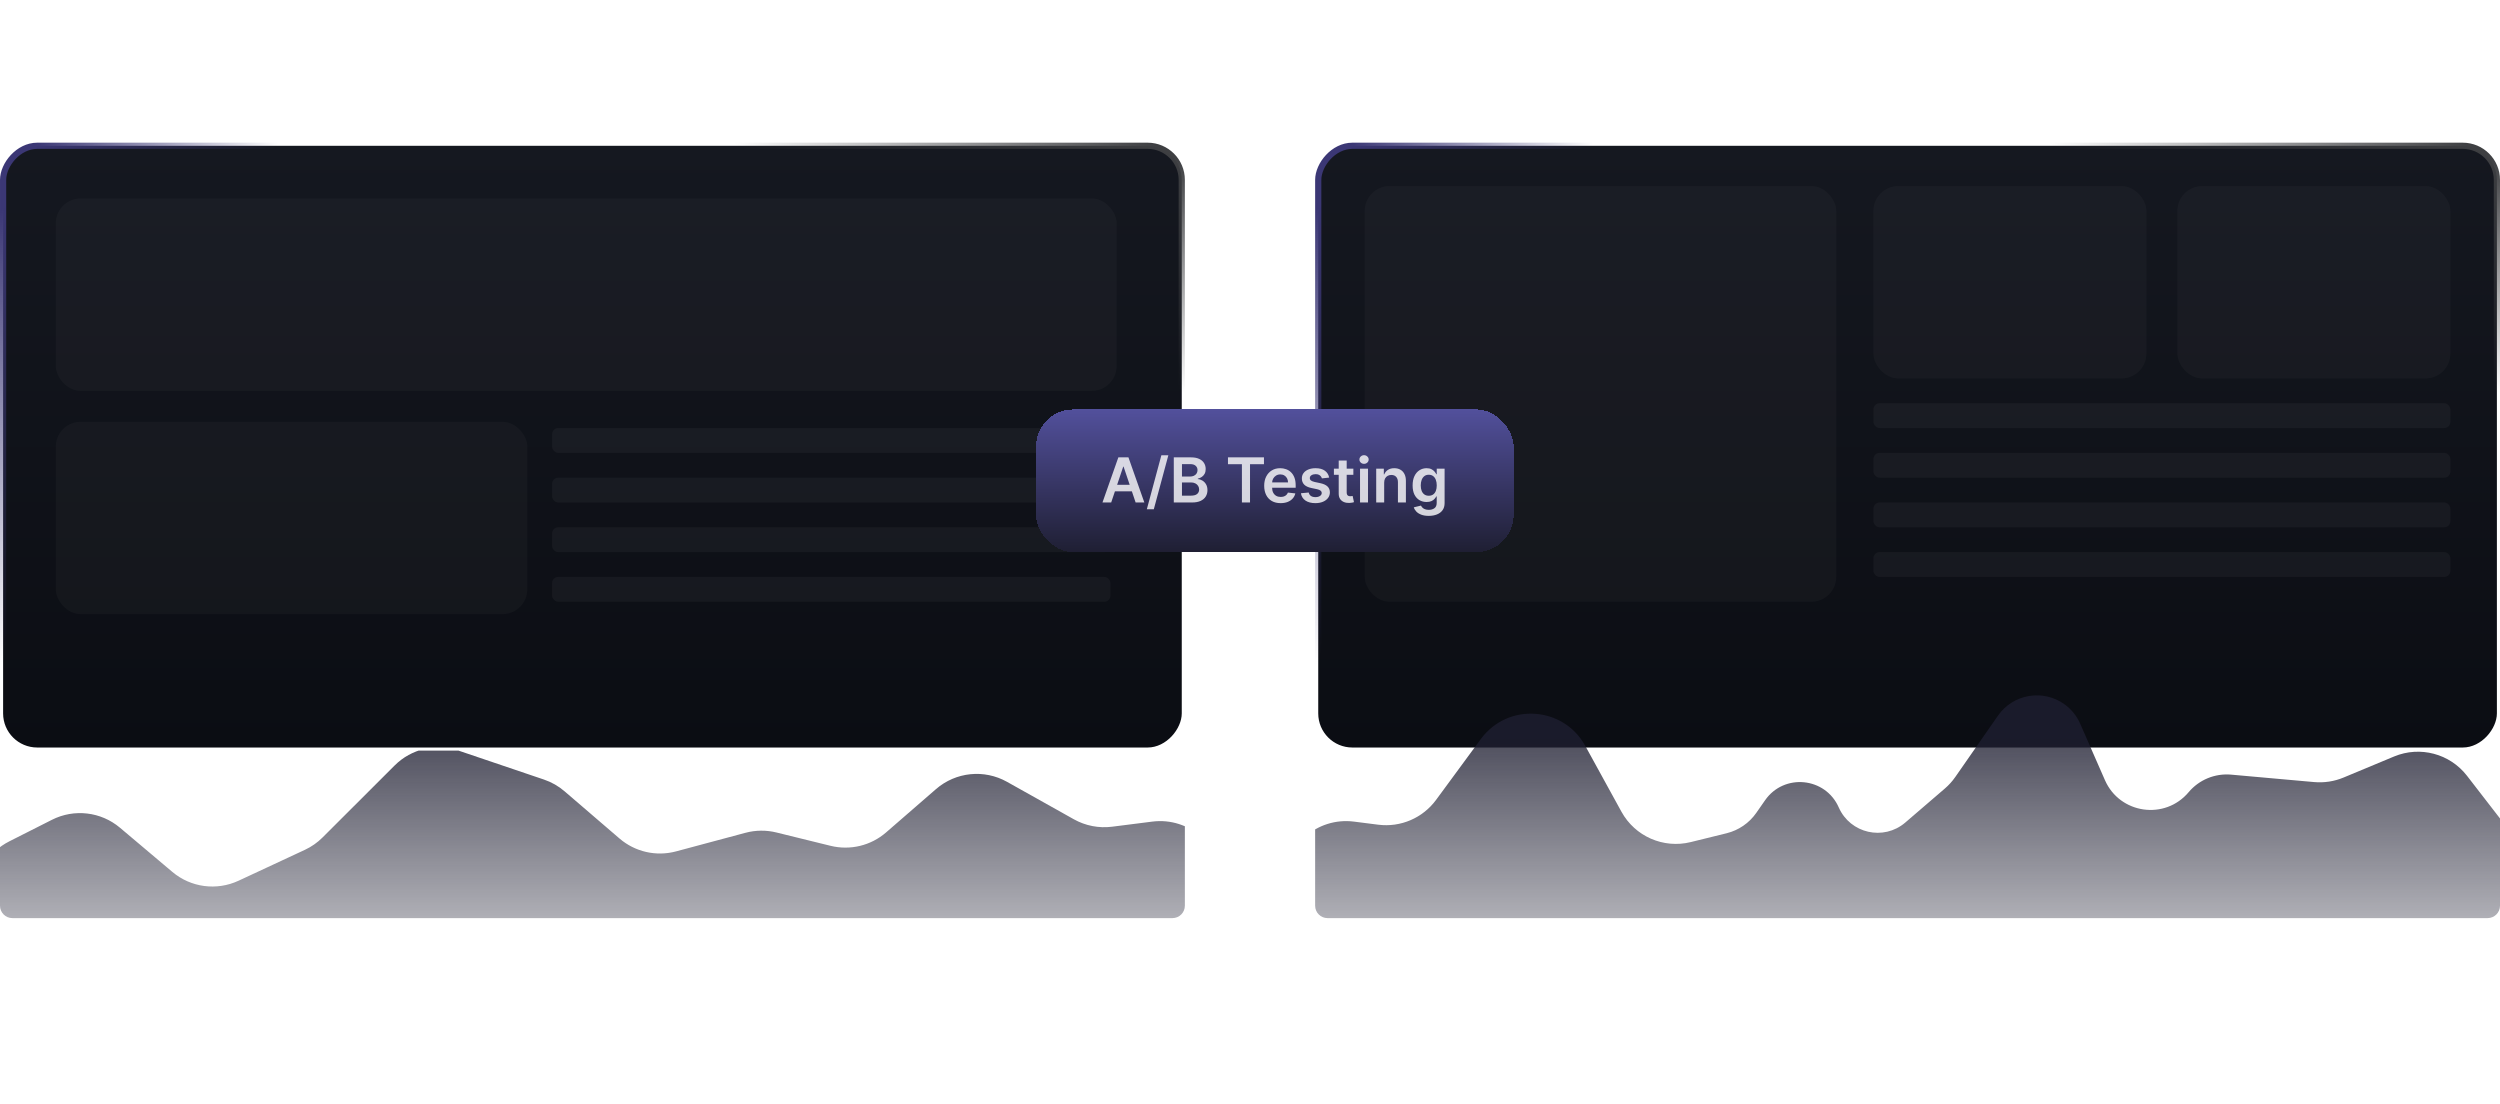
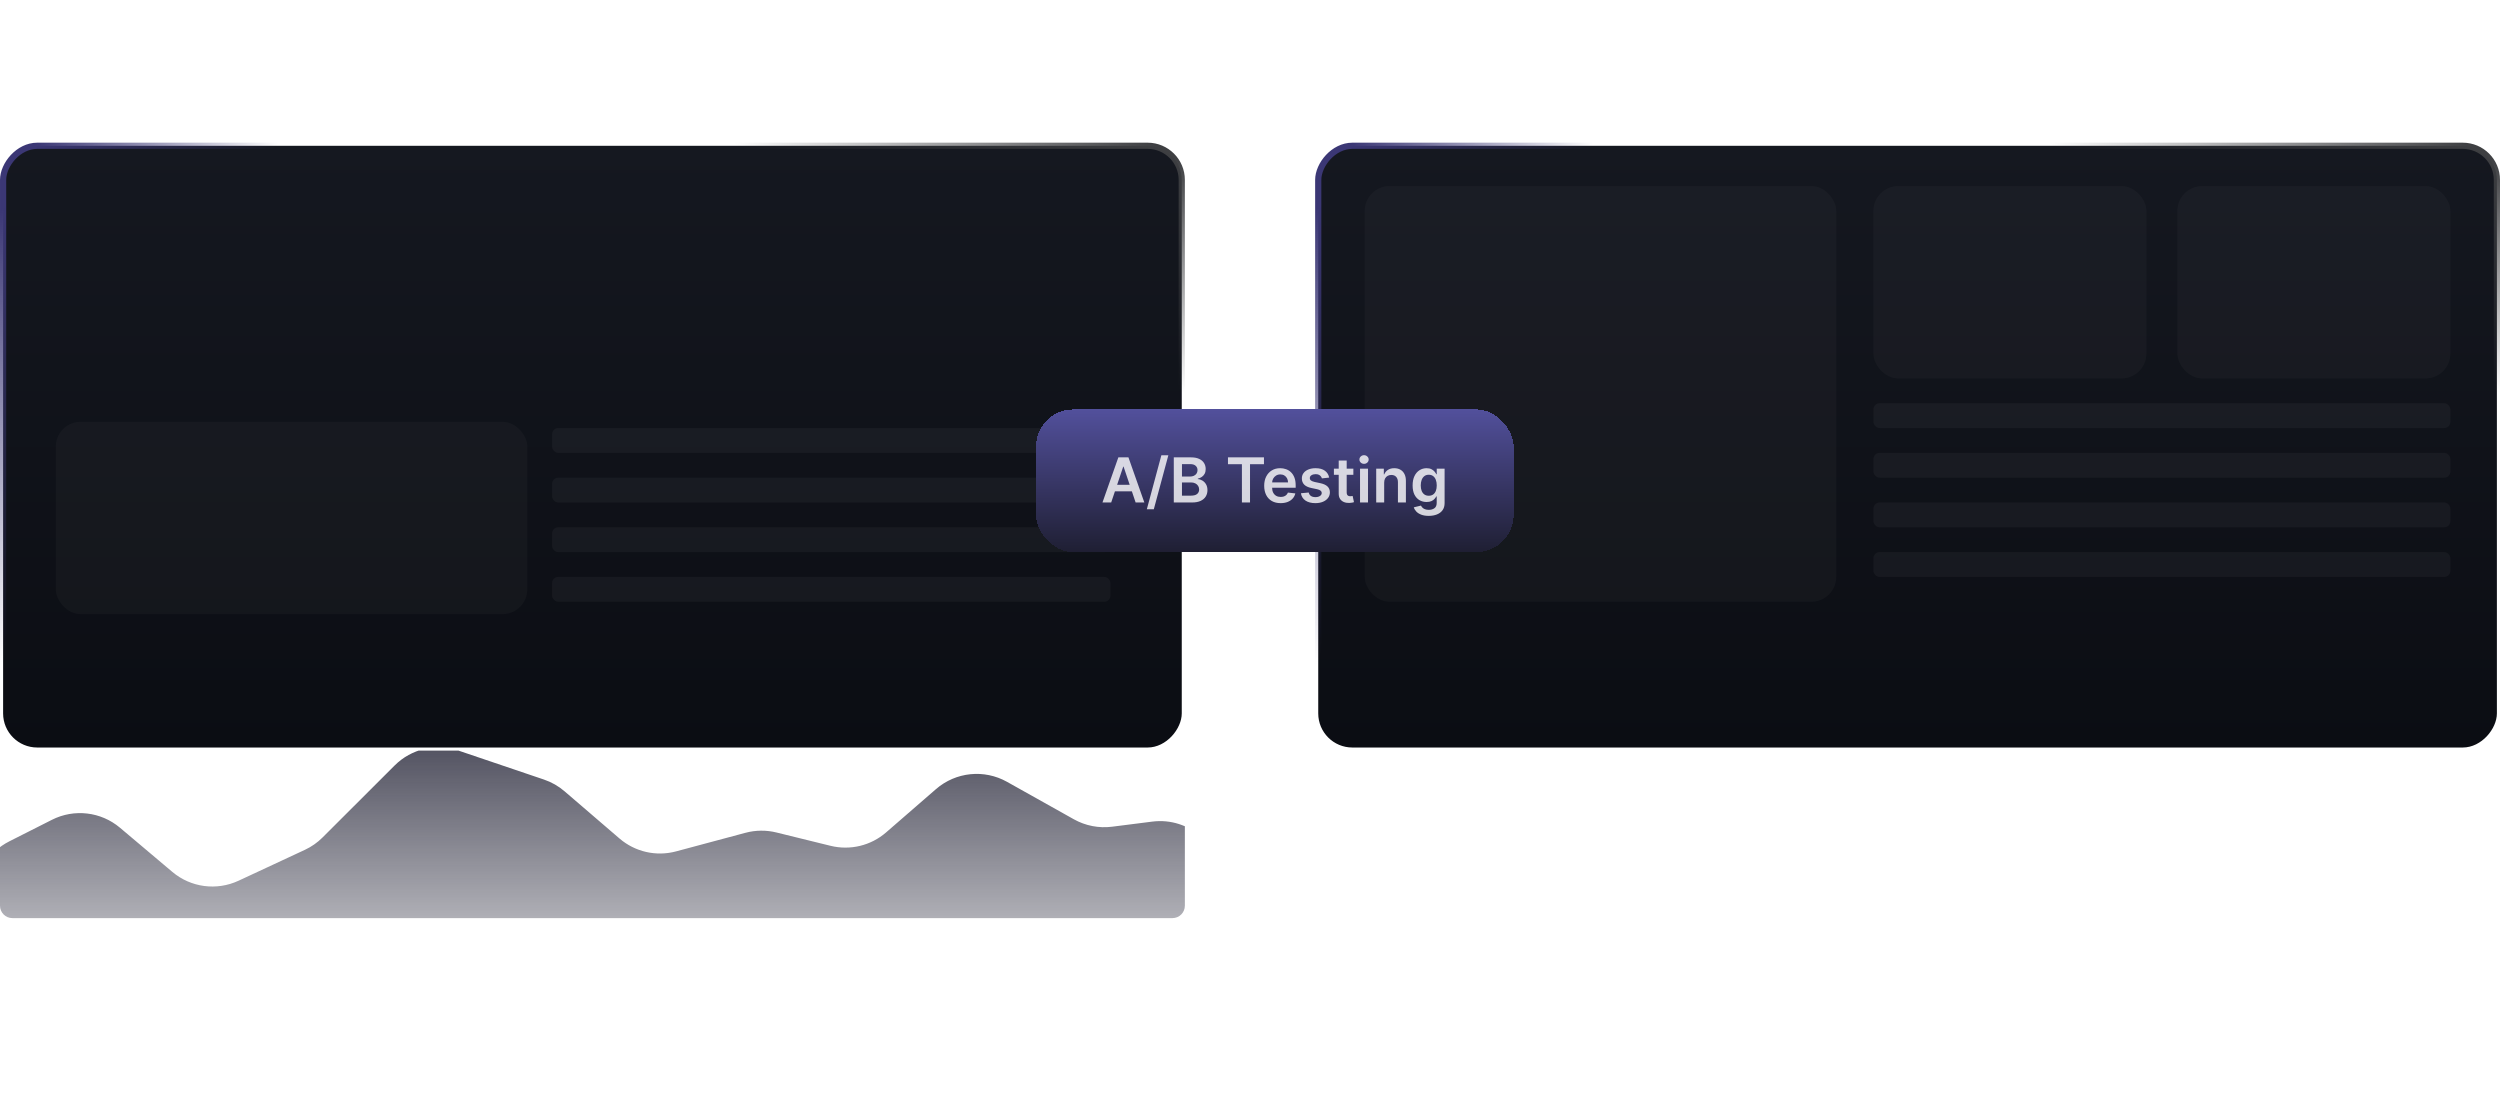
<svg xmlns="http://www.w3.org/2000/svg" width="403" height="178" viewBox="0 0 403 178" fill="none">
  <path d="M1.722 3.273L4.151 10.381H4.249L6.678 3.273H8.101L4.96 12H3.439L0.298 3.273H1.722ZM10.519 12.145C10.104 12.145 9.729 12.068 9.394 11.915C9.059 11.758 8.793 11.533 8.597 11.237C8.404 10.942 8.308 10.579 8.308 10.151C8.308 9.781 8.379 9.477 8.521 9.239C8.663 9 8.854 8.811 9.096 8.672C9.337 8.533 9.607 8.428 9.906 8.357C10.204 8.286 10.508 8.232 10.818 8.195C11.21 8.149 11.528 8.112 11.772 8.084C12.016 8.053 12.194 8.003 12.305 7.935C12.415 7.866 12.471 7.756 12.471 7.602V7.572C12.471 7.2 12.366 6.912 12.155 6.707C11.948 6.503 11.639 6.401 11.227 6.401C10.798 6.401 10.46 6.496 10.212 6.686C9.968 6.874 9.799 7.082 9.705 7.312L8.508 7.04C8.65 6.642 8.857 6.321 9.13 6.077C9.406 5.83 9.722 5.651 10.08 5.54C10.438 5.426 10.815 5.369 11.21 5.369C11.471 5.369 11.748 5.401 12.04 5.463C12.336 5.523 12.611 5.634 12.867 5.795C13.126 5.957 13.337 6.189 13.502 6.49C13.667 6.788 13.749 7.176 13.749 7.653V12H12.505V11.105H12.454C12.371 11.27 12.248 11.432 12.083 11.591C11.918 11.75 11.707 11.882 11.448 11.987C11.19 12.092 10.88 12.145 10.519 12.145ZM10.796 11.122C11.148 11.122 11.45 11.053 11.7 10.913C11.952 10.774 12.144 10.592 12.275 10.368C12.408 10.141 12.475 9.898 12.475 9.639V8.795C12.43 8.841 12.342 8.884 12.211 8.923C12.083 8.96 11.937 8.993 11.772 9.021C11.607 9.047 11.447 9.071 11.29 9.094C11.134 9.114 11.004 9.131 10.898 9.145C10.651 9.176 10.425 9.229 10.221 9.303C10.019 9.376 9.857 9.483 9.735 9.622C9.616 9.759 9.556 9.94 9.556 10.168C9.556 10.483 9.673 10.722 9.906 10.883C10.139 11.043 10.435 11.122 10.796 11.122ZM15.446 12V5.455H16.678V6.494H16.746C16.865 6.142 17.076 5.865 17.377 5.663C17.681 5.459 18.024 5.357 18.408 5.357C18.488 5.357 18.581 5.359 18.689 5.365C18.8 5.371 18.887 5.378 18.949 5.386V6.605C18.898 6.591 18.807 6.575 18.677 6.558C18.546 6.538 18.415 6.528 18.284 6.528C17.983 6.528 17.715 6.592 17.479 6.72C17.246 6.845 17.061 7.02 16.925 7.244C16.789 7.466 16.721 7.719 16.721 8.003V12H15.446ZM20.052 12V5.455H21.326V12H20.052ZM20.695 4.445C20.474 4.445 20.283 4.371 20.124 4.223C19.968 4.072 19.89 3.893 19.89 3.686C19.89 3.476 19.968 3.297 20.124 3.149C20.283 2.999 20.474 2.923 20.695 2.923C20.917 2.923 21.106 2.999 21.262 3.149C21.421 3.297 21.501 3.476 21.501 3.686C21.501 3.893 21.421 4.072 21.262 4.223C21.106 4.371 20.917 4.445 20.695 4.445ZM24.945 12.145C24.53 12.145 24.155 12.068 23.82 11.915C23.485 11.758 23.219 11.533 23.023 11.237C22.83 10.942 22.733 10.579 22.733 10.151C22.733 9.781 22.804 9.477 22.946 9.239C23.088 9 23.28 8.811 23.522 8.672C23.763 8.533 24.033 8.428 24.331 8.357C24.63 8.286 24.934 8.232 25.243 8.195C25.635 8.149 25.953 8.112 26.198 8.084C26.442 8.053 26.62 8.003 26.73 7.935C26.841 7.866 26.897 7.756 26.897 7.602V7.572C26.897 7.2 26.791 6.912 26.581 6.707C26.374 6.503 26.064 6.401 25.652 6.401C25.223 6.401 24.885 6.496 24.638 6.686C24.394 6.874 24.225 7.082 24.131 7.312L22.934 7.04C23.076 6.642 23.283 6.321 23.556 6.077C23.831 5.83 24.148 5.651 24.506 5.54C24.864 5.426 25.24 5.369 25.635 5.369C25.897 5.369 26.174 5.401 26.466 5.463C26.762 5.523 27.037 5.634 27.293 5.795C27.552 5.957 27.763 6.189 27.928 6.49C28.093 6.788 28.175 7.176 28.175 7.653V12H26.931V11.105H26.88C26.797 11.27 26.674 11.432 26.509 11.591C26.344 11.75 26.133 11.882 25.874 11.987C25.615 12.092 25.306 12.145 24.945 12.145ZM25.222 11.122C25.574 11.122 25.875 11.053 26.125 10.913C26.378 10.774 26.57 10.592 26.701 10.368C26.834 10.141 26.901 9.898 26.901 9.639V8.795C26.855 8.841 26.767 8.884 26.637 8.923C26.509 8.96 26.363 8.993 26.198 9.021C26.033 9.047 25.872 9.071 25.716 9.094C25.56 9.114 25.429 9.131 25.324 9.145C25.077 9.176 24.851 9.229 24.647 9.303C24.445 9.376 24.283 9.483 24.161 9.622C24.041 9.759 23.982 9.94 23.982 10.168C23.982 10.483 24.098 10.722 24.331 10.883C24.564 11.043 24.861 11.122 25.222 11.122ZM32.928 5.455V6.477H29.352V5.455H32.928ZM30.311 3.886H31.585V10.078C31.585 10.325 31.622 10.511 31.696 10.636C31.77 10.758 31.865 10.842 31.982 10.888C32.101 10.93 32.23 10.952 32.369 10.952C32.472 10.952 32.561 10.945 32.638 10.93C32.715 10.916 32.774 10.905 32.817 10.896L33.047 11.949C32.973 11.977 32.868 12.006 32.731 12.034C32.595 12.065 32.425 12.082 32.22 12.085C31.885 12.091 31.572 12.031 31.283 11.906C30.993 11.781 30.759 11.588 30.579 11.327C30.401 11.065 30.311 10.737 30.311 10.342V3.886ZM34.337 12V5.455H35.611V12H34.337ZM34.98 4.445C34.759 4.445 34.569 4.371 34.409 4.223C34.253 4.072 34.175 3.893 34.175 3.686C34.175 3.476 34.253 3.297 34.409 3.149C34.569 2.999 34.759 2.923 34.98 2.923C35.202 2.923 35.391 2.999 35.547 3.149C35.706 3.297 35.786 3.476 35.786 3.686C35.786 3.893 35.706 4.072 35.547 4.223C35.391 4.371 35.202 4.445 34.98 4.445ZM40.082 12.132C39.469 12.132 38.933 11.992 38.476 11.71C38.019 11.429 37.663 11.036 37.41 10.53C37.158 10.024 37.031 9.433 37.031 8.757C37.031 8.078 37.158 7.484 37.41 6.976C37.663 6.467 38.019 6.072 38.476 5.791C38.933 5.51 39.469 5.369 40.082 5.369C40.696 5.369 41.231 5.51 41.689 5.791C42.146 6.072 42.501 6.467 42.754 6.976C43.007 7.484 43.133 8.078 43.133 8.757C43.133 9.433 43.007 10.024 42.754 10.53C42.501 11.036 42.146 11.429 41.689 11.71C41.231 11.992 40.696 12.132 40.082 12.132ZM40.087 11.062C40.484 11.062 40.814 10.957 41.075 10.747C41.337 10.537 41.53 10.257 41.655 9.908C41.783 9.558 41.847 9.173 41.847 8.753C41.847 8.335 41.783 7.952 41.655 7.602C41.53 7.25 41.337 6.967 41.075 6.754C40.814 6.541 40.484 6.435 40.087 6.435C39.686 6.435 39.354 6.541 39.09 6.754C38.828 6.967 38.633 7.25 38.506 7.602C38.381 7.952 38.318 8.335 38.318 8.753C38.318 9.173 38.381 9.558 38.506 9.908C38.633 10.257 38.828 10.537 39.09 10.747C39.354 10.957 39.686 11.062 40.087 11.062ZM45.83 8.114V12H44.556V5.455H45.779V6.52H45.86C46.01 6.173 46.246 5.895 46.567 5.685C46.891 5.474 47.299 5.369 47.79 5.369C48.236 5.369 48.627 5.463 48.962 5.651C49.297 5.835 49.557 6.111 49.742 6.477C49.926 6.844 50.019 7.297 50.019 7.837V12H48.745V7.99C48.745 7.516 48.621 7.145 48.374 6.878C48.127 6.608 47.787 6.473 47.355 6.473C47.06 6.473 46.797 6.537 46.567 6.665C46.34 6.793 46.159 6.98 46.026 7.227C45.895 7.472 45.83 7.767 45.83 8.114ZM55.743 12H54.345L57.486 3.273H59.007L62.148 12H60.75L58.283 4.858H58.215L55.743 12ZM55.977 8.582H60.511V9.69H55.977V8.582Z" fill="white" fill-opacity="0.7" />
  <rect x="-0.5" y="0.5" width="190" height="97" rx="5.5" transform="matrix(-1 0 0 1 190 23)" fill="url(#paint0_linear_278_154)" />
  <rect x="-0.5" y="0.5" width="190" height="97" rx="5.5" transform="matrix(-1 0 0 1 190 23)" stroke="url(#paint1_linear_278_154)" />
  <rect x="-0.5" y="0.5" width="190" height="97" rx="5.5" transform="matrix(-1 0 0 1 190 23)" stroke="url(#paint2_linear_278_154)" />
  <path d="M213.722 3.273L216.151 10.381H216.249L218.678 3.273H220.101L216.96 12H215.439L212.298 3.273H213.722ZM222.519 12.145C222.104 12.145 221.729 12.068 221.394 11.915C221.059 11.758 220.793 11.533 220.597 11.237C220.404 10.942 220.308 10.579 220.308 10.151C220.308 9.781 220.379 9.477 220.521 9.239C220.663 9 220.854 8.811 221.096 8.672C221.337 8.533 221.607 8.428 221.906 8.357C222.204 8.286 222.508 8.232 222.817 8.195C223.21 8.149 223.528 8.112 223.772 8.084C224.016 8.053 224.194 8.003 224.305 7.935C224.415 7.866 224.471 7.756 224.471 7.602V7.572C224.471 7.2 224.366 6.912 224.156 6.707C223.948 6.503 223.638 6.401 223.227 6.401C222.798 6.401 222.46 6.496 222.212 6.686C221.968 6.874 221.799 7.082 221.705 7.312L220.508 7.04C220.65 6.642 220.857 6.321 221.13 6.077C221.406 5.83 221.722 5.651 222.08 5.54C222.438 5.426 222.815 5.369 223.21 5.369C223.471 5.369 223.748 5.401 224.04 5.463C224.336 5.523 224.612 5.634 224.867 5.795C225.126 5.957 225.337 6.189 225.502 6.49C225.667 6.788 225.749 7.176 225.749 7.653V12H224.505V11.105H224.454C224.371 11.27 224.248 11.432 224.083 11.591C223.918 11.75 223.707 11.882 223.448 11.987C223.19 12.092 222.88 12.145 222.519 12.145ZM222.796 11.122C223.148 11.122 223.45 11.053 223.7 10.913C223.952 10.774 224.144 10.592 224.275 10.368C224.408 10.141 224.475 9.898 224.475 9.639V8.795C224.43 8.841 224.342 8.884 224.211 8.923C224.083 8.96 223.937 8.993 223.772 9.021C223.607 9.047 223.447 9.071 223.29 9.094C223.134 9.114 223.004 9.131 222.898 9.145C222.651 9.176 222.425 9.229 222.221 9.303C222.019 9.376 221.857 9.483 221.735 9.622C221.616 9.759 221.556 9.94 221.556 10.168C221.556 10.483 221.673 10.722 221.906 10.883C222.138 11.043 222.435 11.122 222.796 11.122ZM227.446 12V5.455H228.678V6.494H228.746C228.865 6.142 229.076 5.865 229.377 5.663C229.681 5.459 230.025 5.357 230.408 5.357C230.488 5.357 230.581 5.359 230.689 5.365C230.8 5.371 230.887 5.378 230.949 5.386V6.605C230.898 6.591 230.807 6.575 230.676 6.558C230.546 6.538 230.415 6.528 230.284 6.528C229.983 6.528 229.715 6.592 229.479 6.72C229.246 6.845 229.061 7.02 228.925 7.244C228.789 7.466 228.721 7.719 228.721 8.003V12H227.446ZM232.052 12V5.455H233.326V12H232.052ZM232.695 4.445C232.474 4.445 232.283 4.371 232.124 4.223C231.968 4.072 231.89 3.893 231.89 3.686C231.89 3.476 231.968 3.297 232.124 3.149C232.283 2.999 232.474 2.923 232.695 2.923C232.917 2.923 233.106 2.999 233.262 3.149C233.421 3.297 233.501 3.476 233.501 3.686C233.501 3.893 233.421 4.072 233.262 4.223C233.106 4.371 232.917 4.445 232.695 4.445ZM236.945 12.145C236.53 12.145 236.155 12.068 235.82 11.915C235.485 11.758 235.219 11.533 235.023 11.237C234.83 10.942 234.733 10.579 234.733 10.151C234.733 9.781 234.804 9.477 234.946 9.239C235.088 9 235.28 8.811 235.522 8.672C235.763 8.533 236.033 8.428 236.331 8.357C236.63 8.286 236.934 8.232 237.243 8.195C237.635 8.149 237.953 8.112 238.198 8.084C238.442 8.053 238.62 8.003 238.73 7.935C238.841 7.866 238.897 7.756 238.897 7.602V7.572C238.897 7.2 238.792 6.912 238.581 6.707C238.374 6.503 238.064 6.401 237.652 6.401C237.223 6.401 236.885 6.496 236.638 6.686C236.394 6.874 236.225 7.082 236.131 7.312L234.934 7.04C235.076 6.642 235.283 6.321 235.556 6.077C235.831 5.83 236.148 5.651 236.506 5.54C236.864 5.426 237.24 5.369 237.635 5.369C237.897 5.369 238.174 5.401 238.466 5.463C238.762 5.523 239.037 5.634 239.293 5.795C239.551 5.957 239.763 6.189 239.928 6.49C240.093 6.788 240.175 7.176 240.175 7.653V12H238.931V11.105H238.88C238.797 11.27 238.674 11.432 238.509 11.591C238.344 11.75 238.132 11.882 237.874 11.987C237.615 12.092 237.306 12.145 236.945 12.145ZM237.222 11.122C237.574 11.122 237.875 11.053 238.125 10.913C238.378 10.774 238.57 10.592 238.701 10.368C238.834 10.141 238.901 9.898 238.901 9.639V8.795C238.855 8.841 238.767 8.884 238.637 8.923C238.509 8.96 238.363 8.993 238.198 9.021C238.033 9.047 237.873 9.071 237.716 9.094C237.56 9.114 237.429 9.131 237.324 9.145C237.077 9.176 236.851 9.229 236.647 9.303C236.445 9.376 236.283 9.483 236.161 9.622C236.042 9.759 235.982 9.94 235.982 10.168C235.982 10.483 236.098 10.722 236.331 10.883C236.564 11.043 236.861 11.122 237.222 11.122ZM244.928 5.455V6.477H241.352V5.455H244.928ZM242.311 3.886H243.585V10.078C243.585 10.325 243.622 10.511 243.696 10.636C243.77 10.758 243.865 10.842 243.982 10.888C244.101 10.93 244.23 10.952 244.369 10.952C244.472 10.952 244.561 10.945 244.638 10.93C244.714 10.916 244.774 10.905 244.817 10.896L245.047 11.949C244.973 11.977 244.868 12.006 244.732 12.034C244.595 12.065 244.425 12.082 244.22 12.085C243.885 12.091 243.572 12.031 243.283 11.906C242.993 11.781 242.759 11.588 242.58 11.327C242.401 11.065 242.311 10.737 242.311 10.342V3.886ZM246.337 12V5.455H247.611V12H246.337ZM246.98 4.445C246.759 4.445 246.569 4.371 246.409 4.223C246.253 4.072 246.175 3.893 246.175 3.686C246.175 3.476 246.253 3.297 246.409 3.149C246.569 2.999 246.759 2.923 246.98 2.923C247.202 2.923 247.391 2.999 247.547 3.149C247.706 3.297 247.786 3.476 247.786 3.686C247.786 3.893 247.706 4.072 247.547 4.223C247.391 4.371 247.202 4.445 246.98 4.445ZM252.082 12.132C251.469 12.132 250.933 11.992 250.476 11.71C250.018 11.429 249.663 11.036 249.411 10.53C249.158 10.024 249.031 9.433 249.031 8.757C249.031 8.078 249.158 7.484 249.411 6.976C249.663 6.467 250.018 6.072 250.476 5.791C250.933 5.51 251.469 5.369 252.082 5.369C252.696 5.369 253.232 5.51 253.689 5.791C254.146 6.072 254.501 6.467 254.754 6.976C255.007 7.484 255.134 8.078 255.134 8.757C255.134 9.433 255.007 10.024 254.754 10.53C254.501 11.036 254.146 11.429 253.689 11.71C253.232 11.992 252.696 12.132 252.082 12.132ZM252.087 11.062C252.484 11.062 252.814 10.957 253.075 10.747C253.337 10.537 253.53 10.257 253.655 9.908C253.783 9.558 253.847 9.173 253.847 8.753C253.847 8.335 253.783 7.952 253.655 7.602C253.53 7.25 253.337 6.967 253.075 6.754C252.814 6.541 252.484 6.435 252.087 6.435C251.686 6.435 251.354 6.541 251.089 6.754C250.828 6.967 250.634 7.25 250.506 7.602C250.381 7.952 250.318 8.335 250.318 8.753C250.318 9.173 250.381 9.558 250.506 9.908C250.634 10.257 250.828 10.537 251.089 10.747C251.354 10.957 251.686 11.062 252.087 11.062ZM257.83 8.114V12H256.556V5.455H257.779V6.52H257.86C258.01 6.173 258.246 5.895 258.567 5.685C258.891 5.474 259.299 5.369 259.79 5.369C260.236 5.369 260.627 5.463 260.962 5.651C261.297 5.835 261.557 6.111 261.742 6.477C261.926 6.844 262.019 7.297 262.019 7.837V12H260.745V7.99C260.745 7.516 260.621 7.145 260.374 6.878C260.127 6.608 259.787 6.473 259.355 6.473C259.06 6.473 258.797 6.537 258.567 6.665C258.34 6.793 258.159 6.98 258.026 7.227C257.895 7.472 257.83 7.767 257.83 8.114ZM267.006 12V3.273H270.202C270.821 3.273 271.334 3.375 271.74 3.58C272.146 3.781 272.45 4.055 272.652 4.402C272.854 4.746 272.955 5.134 272.955 5.565C272.955 5.929 272.888 6.236 272.754 6.486C272.621 6.733 272.442 6.932 272.217 7.082C271.996 7.23 271.751 7.338 271.484 7.406V7.491C271.774 7.506 272.057 7.599 272.332 7.773C272.611 7.943 272.841 8.186 273.023 8.501C273.205 8.817 273.295 9.2 273.295 9.652C273.295 10.098 273.19 10.499 272.98 10.854C272.773 11.206 272.452 11.486 272.017 11.693C271.582 11.898 271.027 12 270.351 12H267.006ZM268.322 10.871H270.223C270.854 10.871 271.305 10.749 271.578 10.504C271.851 10.26 271.987 9.955 271.987 9.588C271.987 9.312 271.918 9.06 271.778 8.83C271.639 8.599 271.44 8.416 271.182 8.28C270.926 8.143 270.622 8.075 270.27 8.075H268.322V10.871ZM268.322 7.048H270.087C270.382 7.048 270.648 6.991 270.884 6.878C271.122 6.764 271.311 6.605 271.45 6.401C271.592 6.193 271.663 5.949 271.663 5.668C271.663 5.307 271.537 5.004 271.284 4.76C271.031 4.516 270.643 4.393 270.121 4.393H268.322V7.048Z" fill="white" fill-opacity="0.7" />
  <rect x="-0.5" y="0.5" width="190" height="97" rx="5.5" transform="matrix(-1 0 0 1 402 23)" fill="url(#paint3_linear_278_154)" />
  <rect x="-0.5" y="0.5" width="190" height="97" rx="5.5" transform="matrix(-1 0 0 1 402 23)" stroke="url(#paint4_linear_278_154)" />
  <rect x="-0.5" y="0.5" width="190" height="97" rx="5.5" transform="matrix(-1 0 0 1 402 23)" stroke="url(#paint5_linear_278_154)" />
-   <rect x="9" y="32" width="171" height="31" rx="4" fill="white" fill-opacity="0.03" />
  <rect x="9" y="68" width="76" height="31" rx="4" fill="white" fill-opacity="0.03" />
  <rect x="302" y="30" width="44" height="31" rx="4" fill="white" fill-opacity="0.03" />
  <rect x="351" y="30" width="44" height="31" rx="4" fill="white" fill-opacity="0.03" />
  <rect x="220" y="30" width="76" height="67" rx="4" fill="white" fill-opacity="0.03" />
  <rect x="89" y="69" width="90" height="4" rx="1" fill="white" fill-opacity="0.04" />
  <rect x="89" y="77" width="90" height="4" rx="1" fill="white" fill-opacity="0.04" />
  <rect x="89" y="85" width="90" height="4" rx="1" fill="white" fill-opacity="0.04" />
  <rect x="89" y="93" width="90" height="4" rx="1" fill="white" fill-opacity="0.04" />
  <rect x="302" y="65" width="93" height="4" rx="1" fill="white" fill-opacity="0.04" />
  <rect x="302" y="73" width="93" height="4" rx="1" fill="white" fill-opacity="0.04" />
  <rect x="302" y="81" width="93" height="4" rx="1" fill="white" fill-opacity="0.04" />
  <rect x="302" y="89" width="93" height="4" rx="1" fill="white" fill-opacity="0.04" />
  <g filter="url(#filter0_d_278_154)">
    <rect x="167" y="62" width="77" height="23" rx="6" fill="url(#paint6_linear_278_154)" shape-rendering="crispEdges" />
    <path d="M179.124 77H177.718L180.278 69.727H181.904L184.468 77H183.062L181.12 71.219H181.063L179.124 77ZM179.17 74.148H183.005V75.207H179.17V74.148ZM188.338 69.386L185.994 78.094H184.869L187.213 69.386H188.338ZM189.215 77V69.727H191.999C192.525 69.727 192.962 69.81 193.31 69.976C193.66 70.139 193.922 70.363 194.095 70.647C194.27 70.931 194.357 71.253 194.357 71.613C194.357 71.909 194.301 72.162 194.187 72.373C194.073 72.581 193.921 72.751 193.729 72.881C193.537 73.011 193.323 73.104 193.086 73.161V73.232C193.344 73.246 193.592 73.326 193.828 73.47C194.067 73.612 194.263 73.813 194.414 74.074C194.566 74.334 194.642 74.649 194.642 75.019C194.642 75.395 194.55 75.733 194.368 76.034C194.186 76.332 193.911 76.568 193.544 76.741C193.177 76.914 192.716 77 192.159 77H189.215ZM190.533 75.899H191.95C192.428 75.899 192.772 75.808 192.983 75.626C193.196 75.441 193.303 75.204 193.303 74.915C193.303 74.7 193.249 74.506 193.143 74.333C193.036 74.158 192.885 74.021 192.688 73.921C192.492 73.819 192.258 73.769 191.985 73.769H190.533V75.899ZM190.533 72.82H191.836C192.063 72.82 192.268 72.779 192.45 72.696C192.633 72.611 192.776 72.491 192.88 72.337C192.987 72.181 193.04 71.996 193.04 71.783C193.04 71.502 192.941 71.27 192.742 71.087C192.545 70.905 192.253 70.814 191.865 70.814H190.533V72.82ZM197.949 70.832V69.727H203.751V70.832H201.503V77H200.196V70.832H197.949ZM206.437 77.106C205.89 77.106 205.417 76.993 205.02 76.766C204.624 76.536 204.32 76.212 204.107 75.793C203.894 75.371 203.787 74.875 203.787 74.305C203.787 73.744 203.894 73.251 204.107 72.827C204.323 72.401 204.623 72.07 205.009 71.833C205.395 71.594 205.848 71.474 206.369 71.474C206.705 71.474 207.023 71.529 207.321 71.638C207.622 71.744 207.887 71.91 208.116 72.135C208.348 72.36 208.531 72.646 208.663 72.994C208.796 73.34 208.862 73.752 208.862 74.23V74.624H204.391V73.758H207.63C207.627 73.512 207.574 73.293 207.47 73.101C207.366 72.907 207.22 72.754 207.033 72.643C206.849 72.531 206.633 72.476 206.387 72.476C206.124 72.476 205.893 72.54 205.694 72.668C205.496 72.793 205.34 72.959 205.229 73.165C205.12 73.368 205.065 73.592 205.062 73.836V74.592C205.062 74.91 205.12 75.182 205.236 75.409C205.352 75.634 205.515 75.807 205.723 75.928C205.931 76.046 206.175 76.105 206.454 76.105C206.641 76.105 206.811 76.079 206.962 76.027C207.114 75.972 207.245 75.893 207.356 75.789C207.468 75.685 207.552 75.556 207.608 75.402L208.809 75.537C208.733 75.854 208.589 76.131 208.376 76.368C208.165 76.602 207.895 76.785 207.566 76.915C207.237 77.043 206.86 77.106 206.437 77.106ZM214.261 72.987L213.089 73.115C213.056 72.997 212.998 72.885 212.915 72.781C212.834 72.677 212.725 72.593 212.588 72.529C212.451 72.465 212.283 72.433 212.084 72.433C211.816 72.433 211.591 72.491 211.409 72.607C211.229 72.723 211.14 72.874 211.143 73.058C211.14 73.217 211.198 73.346 211.317 73.445C211.438 73.545 211.636 73.626 211.913 73.69L212.844 73.889C213.36 74.001 213.743 74.177 213.994 74.418C214.248 74.66 214.375 74.976 214.378 75.367C214.375 75.71 214.275 76.013 214.076 76.276C213.879 76.536 213.606 76.74 213.256 76.886C212.905 77.033 212.503 77.106 212.048 77.106C211.381 77.106 210.843 76.967 210.436 76.688C210.029 76.406 209.786 76.014 209.708 75.512L210.962 75.391C211.018 75.638 211.139 75.823 211.324 75.949C211.509 76.074 211.749 76.137 212.045 76.137C212.35 76.137 212.595 76.074 212.78 75.949C212.967 75.823 213.06 75.668 213.06 75.484C213.06 75.327 213 75.198 212.879 75.097C212.761 74.995 212.576 74.917 212.325 74.862L211.395 74.667C210.872 74.558 210.485 74.374 210.234 74.117C209.983 73.856 209.858 73.527 209.861 73.129C209.858 72.793 209.95 72.502 210.134 72.256C210.321 72.007 210.58 71.815 210.912 71.68C211.246 71.543 211.63 71.474 212.066 71.474C212.705 71.474 213.208 71.611 213.575 71.883C213.945 72.155 214.173 72.523 214.261 72.987ZM218.162 71.546V72.54H215.026V71.546H218.162ZM215.8 70.239H217.086V75.359C217.086 75.532 217.112 75.665 217.164 75.757C217.218 75.847 217.289 75.909 217.377 75.942C217.464 75.975 217.561 75.992 217.668 75.992C217.748 75.992 217.822 75.986 217.888 75.974C217.957 75.962 218.009 75.951 218.044 75.942L218.261 76.947C218.192 76.97 218.094 76.996 217.966 77.025C217.841 77.053 217.687 77.07 217.505 77.075C217.183 77.084 216.893 77.035 216.635 76.929C216.377 76.82 216.172 76.652 216.02 76.425C215.871 76.197 215.798 75.913 215.8 75.572V70.239ZM219.237 77V71.546H220.522V77H219.237ZM219.883 70.771C219.679 70.771 219.504 70.704 219.357 70.569C219.211 70.432 219.137 70.267 219.137 70.075C219.137 69.881 219.211 69.717 219.357 69.582C219.504 69.444 219.679 69.376 219.883 69.376C220.089 69.376 220.264 69.444 220.409 69.582C220.555 69.717 220.629 69.881 220.629 70.075C220.629 70.267 220.555 70.432 220.409 70.569C220.264 70.704 220.089 70.771 219.883 70.771ZM223.13 73.804V77H221.844V71.546H223.073V72.472H223.137C223.262 72.167 223.462 71.924 223.737 71.744C224.014 71.564 224.356 71.474 224.763 71.474C225.14 71.474 225.467 71.555 225.747 71.716C226.029 71.877 226.246 72.11 226.4 72.415C226.556 72.721 226.633 73.091 226.631 73.527V77H225.346V73.726C225.346 73.361 225.251 73.076 225.061 72.87C224.874 72.664 224.615 72.561 224.284 72.561C224.059 72.561 223.859 72.611 223.684 72.71C223.511 72.807 223.375 72.948 223.275 73.133C223.178 73.317 223.13 73.541 223.13 73.804ZM230.31 79.159C229.848 79.159 229.452 79.096 229.12 78.971C228.789 78.848 228.523 78.682 228.321 78.474C228.12 78.265 227.98 78.035 227.902 77.781L229.06 77.501C229.112 77.607 229.188 77.713 229.287 77.817C229.387 77.923 229.52 78.011 229.689 78.079C229.859 78.151 230.073 78.186 230.331 78.186C230.696 78.186 230.998 78.097 231.237 77.92C231.476 77.745 231.596 77.456 231.596 77.053V76.02H231.532C231.465 76.153 231.368 76.289 231.24 76.428C231.115 76.568 230.948 76.685 230.74 76.78C230.534 76.874 230.275 76.922 229.962 76.922C229.543 76.922 229.163 76.824 228.822 76.627C228.484 76.428 228.214 76.132 228.012 75.739C227.814 75.344 227.714 74.849 227.714 74.255C227.714 73.656 227.814 73.151 228.012 72.739C228.214 72.324 228.485 72.011 228.826 71.798C229.167 71.582 229.547 71.474 229.966 71.474C230.285 71.474 230.548 71.529 230.754 71.638C230.962 71.744 231.128 71.873 231.251 72.025C231.374 72.174 231.468 72.315 231.532 72.447H231.603V71.546H232.87V77.089C232.87 77.555 232.759 77.941 232.537 78.246C232.314 78.552 232.01 78.78 231.624 78.932C231.238 79.083 230.8 79.159 230.31 79.159ZM230.321 75.913C230.593 75.913 230.825 75.847 231.017 75.715C231.208 75.582 231.354 75.391 231.453 75.143C231.553 74.894 231.603 74.596 231.603 74.248C231.603 73.905 231.553 73.604 231.453 73.346C231.356 73.088 231.212 72.888 231.02 72.746C230.831 72.601 230.598 72.529 230.321 72.529C230.034 72.529 229.795 72.604 229.603 72.753C229.412 72.902 229.267 73.107 229.17 73.367C229.073 73.625 229.025 73.919 229.025 74.248C229.025 74.582 229.073 74.874 229.17 75.125C229.27 75.374 229.415 75.568 229.607 75.707C229.801 75.845 230.039 75.913 230.321 75.913Z" fill="white" fill-opacity="0.8" />
  </g>
  <g clip-path="url(#clip0_278_154)">
    <path d="M-4 144.556C-4 140.784 -1.878 137.333 1.489 135.632L8.379 132.149C11.958 130.34 16.272 130.844 19.338 133.429L27.784 140.553C30.76 143.063 34.923 143.618 38.453 141.974L49.147 136.994C50.204 136.502 51.167 135.828 51.992 135.004L63.623 123.389C66.314 120.701 70.296 119.772 73.898 120.993L87.694 125.668C88.907 126.079 90.03 126.719 91.001 127.554L99.869 135.172C102.375 137.324 105.782 138.101 108.972 137.246L120.178 134.245C121.806 133.809 123.519 133.792 125.156 134.195L133.89 136.346C137.045 137.123 140.382 136.318 142.836 134.188L150.885 127.202C154.07 124.437 158.647 123.968 162.327 126.029L173.114 132.072C174.983 133.118 177.138 133.537 179.262 133.267L185.739 132.444C191.715 131.685 197 136.341 197 142.365V155C197 160.523 192.523 165 187 165H6C0.477 165 -4 160.523 -4 155V144.556Z" fill="url(#paint7_linear_278_154)" />
  </g>
  <path d="M55.099 175.119C54.513 175.119 53.991 175.018 53.53 174.817C53.073 174.615 52.711 174.335 52.444 173.977C52.179 173.616 52.038 173.199 52.018 172.724H53.356C53.373 172.983 53.459 173.207 53.616 173.398C53.775 173.585 53.982 173.73 54.238 173.832C54.493 173.935 54.778 173.986 55.09 173.986C55.434 173.986 55.738 173.926 56.002 173.807C56.269 173.687 56.478 173.521 56.628 173.308C56.779 173.092 56.854 172.844 56.854 172.562C56.854 172.27 56.779 172.013 56.628 171.791C56.481 171.567 56.263 171.391 55.976 171.263C55.692 171.135 55.349 171.071 54.945 171.071H54.208V169.997H54.945C55.269 169.997 55.553 169.939 55.797 169.822C56.045 169.706 56.238 169.544 56.377 169.337C56.516 169.126 56.586 168.881 56.586 168.599C56.586 168.33 56.525 168.095 56.403 167.896C56.283 167.695 56.113 167.537 55.891 167.423C55.672 167.31 55.414 167.253 55.116 167.253C54.831 167.253 54.566 167.305 54.319 167.411C54.074 167.513 53.876 167.661 53.722 167.854C53.569 168.044 53.486 168.273 53.475 168.54H52.201C52.215 168.068 52.354 167.653 52.618 167.295C52.886 166.937 53.238 166.658 53.675 166.456C54.113 166.254 54.599 166.153 55.133 166.153C55.692 166.153 56.175 166.263 56.581 166.482C56.991 166.697 57.306 166.986 57.528 167.347C57.752 167.707 57.863 168.102 57.86 168.531C57.863 169.02 57.726 169.435 57.451 169.776C57.178 170.116 56.815 170.345 56.36 170.462V170.53C56.94 170.618 57.388 170.848 57.706 171.22C58.028 171.592 58.187 172.054 58.184 172.605C58.187 173.085 58.053 173.516 57.783 173.896C57.516 174.277 57.151 174.577 56.688 174.795C56.225 175.011 55.695 175.119 55.099 175.119ZM63.106 166.273V175H61.785V167.594H61.733L59.645 168.957V167.696L61.823 166.273H63.106ZM70.022 173.364V172.903C70.022 172.574 70.09 172.273 70.226 172C70.366 171.724 70.567 171.504 70.832 171.339C71.099 171.172 71.421 171.088 71.799 171.088C72.185 171.088 72.509 171.17 72.77 171.335C73.032 171.5 73.229 171.72 73.363 171.996C73.499 172.271 73.567 172.574 73.567 172.903V173.364C73.567 173.693 73.499 173.996 73.363 174.271C73.226 174.544 73.026 174.764 72.762 174.932C72.501 175.097 72.18 175.179 71.799 175.179C71.415 175.179 71.091 175.097 70.827 174.932C70.563 174.764 70.363 174.544 70.226 174.271C70.09 173.996 70.022 173.693 70.022 173.364ZM71.015 172.903V173.364C71.015 173.608 71.073 173.83 71.189 174.028C71.306 174.227 71.509 174.327 71.799 174.327C72.086 174.327 72.286 174.227 72.4 174.028C72.513 173.83 72.57 173.608 72.57 173.364V172.903C72.57 172.659 72.515 172.437 72.404 172.239C72.296 172.04 72.094 171.94 71.799 171.94C71.515 171.94 71.313 172.04 71.194 172.239C71.074 172.437 71.015 172.659 71.015 172.903ZM65.633 168.369V167.909C65.633 167.58 65.701 167.277 65.837 167.001C65.976 166.726 66.178 166.506 66.442 166.341C66.709 166.176 67.032 166.094 67.41 166.094C67.796 166.094 68.12 166.176 68.381 166.341C68.643 166.506 68.84 166.726 68.974 167.001C69.107 167.277 69.174 167.58 69.174 167.909V168.369C69.174 168.699 69.106 169.001 68.969 169.277C68.836 169.55 68.637 169.77 68.373 169.938C68.111 170.102 67.79 170.185 67.41 170.185C67.023 170.185 66.698 170.102 66.434 169.938C66.172 169.77 65.974 169.55 65.837 169.277C65.701 169.001 65.633 168.699 65.633 168.369ZM66.63 167.909V168.369C66.63 168.614 66.687 168.835 66.8 169.034C66.917 169.233 67.12 169.332 67.41 169.332C67.694 169.332 67.893 169.233 68.006 169.034C68.123 168.835 68.181 168.614 68.181 168.369V167.909C68.181 167.665 68.126 167.443 68.015 167.244C67.904 167.045 67.702 166.946 67.41 166.946C67.126 166.946 66.924 167.045 66.805 167.244C66.688 167.443 66.63 167.665 66.63 167.909ZM66.037 175L72.037 166.273H73.056L67.056 175H66.037ZM85.948 169.111H84.618C84.567 168.827 84.472 168.577 84.333 168.361C84.193 168.145 84.023 167.962 83.821 167.811C83.62 167.661 83.394 167.547 83.144 167.47C82.897 167.393 82.634 167.355 82.355 167.355C81.853 167.355 81.402 167.482 81.004 167.734C80.61 167.987 80.297 168.358 80.067 168.847C79.84 169.335 79.726 169.932 79.726 170.636C79.726 171.347 79.84 171.946 80.067 172.435C80.297 172.923 80.611 173.293 81.009 173.543C81.406 173.793 81.854 173.918 82.351 173.918C82.627 173.918 82.888 173.881 83.135 173.807C83.385 173.73 83.611 173.618 83.813 173.47C84.014 173.322 84.185 173.142 84.324 172.929C84.466 172.713 84.564 172.466 84.618 172.188L85.948 172.192C85.877 172.621 85.739 173.016 85.534 173.376C85.333 173.734 85.073 174.044 84.754 174.305C84.439 174.564 84.078 174.764 83.672 174.906C83.266 175.048 82.823 175.119 82.343 175.119C81.587 175.119 80.913 174.94 80.323 174.582C79.732 174.222 79.266 173.706 78.925 173.036C78.587 172.365 78.418 171.565 78.418 170.636C78.418 169.705 78.588 168.905 78.929 168.237C79.27 167.567 79.736 167.053 80.327 166.695C80.918 166.334 81.59 166.153 82.343 166.153C82.806 166.153 83.237 166.22 83.638 166.354C84.041 166.484 84.404 166.678 84.725 166.933C85.046 167.186 85.311 167.496 85.522 167.862C85.732 168.226 85.874 168.642 85.948 169.111ZM90.178 175.132C89.564 175.132 89.029 174.991 88.572 174.71C88.114 174.429 87.759 174.036 87.506 173.53C87.253 173.024 87.127 172.433 87.127 171.757C87.127 171.078 87.253 170.484 87.506 169.976C87.759 169.467 88.114 169.072 88.572 168.791C89.029 168.51 89.564 168.369 90.178 168.369C90.792 168.369 91.327 168.51 91.785 168.791C92.242 169.072 92.597 169.467 92.85 169.976C93.103 170.484 93.229 171.078 93.229 171.757C93.229 172.433 93.103 173.024 92.85 173.53C92.597 174.036 92.242 174.429 91.785 174.71C91.327 174.991 90.792 175.132 90.178 175.132ZM90.182 174.062C90.58 174.062 90.91 173.957 91.171 173.747C91.432 173.537 91.626 173.257 91.751 172.908C91.878 172.558 91.942 172.173 91.942 171.753C91.942 171.335 91.878 170.952 91.751 170.602C91.626 170.25 91.432 169.967 91.171 169.754C90.91 169.541 90.58 169.435 90.182 169.435C89.782 169.435 89.449 169.541 89.185 169.754C88.924 169.967 88.729 170.25 88.601 170.602C88.476 170.952 88.414 171.335 88.414 171.753C88.414 172.173 88.476 172.558 88.601 172.908C88.729 173.257 88.924 173.537 89.185 173.747C89.449 173.957 89.782 174.062 90.182 174.062ZM95.926 171.114V175H94.651V168.455H95.874V169.52H95.955C96.106 169.173 96.342 168.895 96.663 168.685C96.987 168.474 97.394 168.369 97.886 168.369C98.332 168.369 98.722 168.463 99.058 168.651C99.393 168.835 99.653 169.111 99.838 169.477C100.022 169.844 100.115 170.297 100.115 170.837V175H98.84V170.99C98.84 170.516 98.717 170.145 98.47 169.878C98.222 169.608 97.883 169.473 97.451 169.473C97.156 169.473 96.893 169.537 96.663 169.665C96.436 169.793 96.255 169.98 96.122 170.227C95.991 170.472 95.926 170.767 95.926 171.114ZM107.188 168.455L104.815 175H103.451L101.073 168.455H102.441L104.099 173.491H104.167L105.82 168.455H107.188ZM110.984 175.132C110.339 175.132 109.784 174.994 109.318 174.719C108.855 174.44 108.497 174.05 108.244 173.547C107.994 173.041 107.869 172.449 107.869 171.77C107.869 171.099 107.994 170.509 108.244 169.997C108.497 169.486 108.849 169.087 109.301 168.8C109.756 168.513 110.287 168.369 110.895 168.369C111.264 168.369 111.622 168.43 111.969 168.553C112.315 168.675 112.626 168.866 112.902 169.128C113.177 169.389 113.395 169.729 113.554 170.146C113.713 170.561 113.792 171.065 113.792 171.659V172.111H108.589V171.156H112.544C112.544 170.821 112.476 170.524 112.339 170.266C112.203 170.004 112.011 169.798 111.764 169.648C111.52 169.497 111.233 169.422 110.903 169.422C110.545 169.422 110.233 169.51 109.966 169.686C109.702 169.859 109.497 170.087 109.352 170.368C109.21 170.646 109.139 170.949 109.139 171.276V172.021C109.139 172.459 109.216 172.831 109.369 173.138C109.525 173.445 109.743 173.679 110.021 173.841C110.3 174 110.625 174.08 110.997 174.08C111.238 174.08 111.459 174.045 111.657 173.977C111.856 173.906 112.028 173.801 112.173 173.662C112.318 173.523 112.429 173.351 112.506 173.146L113.711 173.364C113.615 173.719 113.442 174.03 113.192 174.297C112.944 174.561 112.633 174.767 112.258 174.915C111.886 175.06 111.461 175.132 110.984 175.132ZM115.206 175V168.455H116.438V169.494H116.506C116.625 169.142 116.835 168.865 117.137 168.663C117.441 168.459 117.784 168.357 118.168 168.357C118.247 168.357 118.341 168.359 118.449 168.365C118.56 168.371 118.646 168.378 118.709 168.386V169.605C118.658 169.591 118.567 169.575 118.436 169.558C118.306 169.538 118.175 169.528 118.044 169.528C117.743 169.528 117.475 169.592 117.239 169.72C117.006 169.845 116.821 170.02 116.685 170.244C116.548 170.466 116.48 170.719 116.48 171.003V175H115.206ZM124.716 170.053L123.562 170.257C123.513 170.109 123.437 169.969 123.331 169.835C123.229 169.702 123.09 169.592 122.914 169.507C122.738 169.422 122.518 169.379 122.253 169.379C121.893 169.379 121.591 169.46 121.35 169.622C121.108 169.781 120.988 169.987 120.988 170.24C120.988 170.459 121.069 170.635 121.231 170.768C121.393 170.902 121.654 171.011 122.015 171.097L123.055 171.335C123.657 171.474 124.106 171.689 124.401 171.979C124.697 172.268 124.844 172.645 124.844 173.108C124.844 173.5 124.731 173.849 124.503 174.156C124.279 174.46 123.965 174.699 123.562 174.872C123.161 175.045 122.697 175.132 122.168 175.132C121.435 175.132 120.837 174.976 120.374 174.663C119.911 174.348 119.627 173.901 119.522 173.321L120.753 173.134C120.83 173.455 120.988 173.697 121.226 173.862C121.465 174.024 121.776 174.105 122.16 174.105C122.577 174.105 122.911 174.018 123.161 173.845C123.411 173.669 123.536 173.455 123.536 173.202C123.536 172.997 123.459 172.825 123.306 172.686C123.155 172.547 122.924 172.442 122.611 172.371L121.503 172.128C120.893 171.989 120.441 171.767 120.148 171.463C119.858 171.159 119.714 170.774 119.714 170.308C119.714 169.922 119.822 169.584 120.037 169.294C120.253 169.004 120.552 168.778 120.932 168.616C121.313 168.452 121.749 168.369 122.241 168.369C122.948 168.369 123.505 168.523 123.911 168.83C124.317 169.134 124.586 169.541 124.716 170.053ZM126.245 175V168.455H127.519V175H126.245ZM126.889 167.445C126.667 167.445 126.477 167.371 126.318 167.223C126.161 167.072 126.083 166.893 126.083 166.686C126.083 166.476 126.161 166.297 126.318 166.149C126.477 165.999 126.667 165.923 126.889 165.923C127.11 165.923 127.299 165.999 127.455 166.149C127.615 166.297 127.694 166.476 127.694 166.686C127.694 166.893 127.615 167.072 127.455 167.223C127.299 167.371 127.11 167.445 126.889 167.445ZM131.991 175.132C131.377 175.132 130.841 174.991 130.384 174.71C129.927 174.429 129.572 174.036 129.319 173.53C129.066 173.024 128.939 172.433 128.939 171.757C128.939 171.078 129.066 170.484 129.319 169.976C129.572 169.467 129.927 169.072 130.384 168.791C130.841 168.51 131.377 168.369 131.991 168.369C132.604 168.369 133.14 168.51 133.597 168.791C134.055 169.072 134.41 169.467 134.662 169.976C134.915 170.484 135.042 171.078 135.042 171.757C135.042 172.433 134.915 173.024 134.662 173.53C134.41 174.036 134.055 174.429 133.597 174.71C133.14 174.991 132.604 175.132 131.991 175.132ZM131.995 174.062C132.393 174.062 132.722 173.957 132.983 173.747C133.245 173.537 133.438 173.257 133.563 172.908C133.691 172.558 133.755 172.173 133.755 171.753C133.755 171.335 133.691 170.952 133.563 170.602C133.438 170.25 133.245 169.967 132.983 169.754C132.722 169.541 132.393 169.435 131.995 169.435C131.594 169.435 131.262 169.541 130.998 169.754C130.736 169.967 130.542 170.25 130.414 170.602C130.289 170.952 130.226 171.335 130.226 171.753C130.226 172.173 130.289 172.558 130.414 172.908C130.542 173.257 130.736 173.537 130.998 173.747C131.262 173.957 131.594 174.062 131.995 174.062ZM137.738 171.114V175H136.464V168.455H137.687V169.52H137.768C137.919 169.173 138.154 168.895 138.475 168.685C138.799 168.474 139.207 168.369 139.698 168.369C140.144 168.369 140.535 168.463 140.87 168.651C141.205 168.835 141.465 169.111 141.65 169.477C141.835 169.844 141.927 170.297 141.927 170.837V175H140.653V170.99C140.653 170.516 140.529 170.145 140.282 169.878C140.035 169.608 139.695 169.473 139.264 169.473C138.968 169.473 138.705 169.537 138.475 169.665C138.248 169.793 138.068 169.98 137.934 170.227C137.803 170.472 137.738 170.767 137.738 171.114Z" fill="white" fill-opacity="0.7" />
  <path d="M276.403 175L280.213 167.466V167.402H275.806V166.273H281.576V167.44L277.779 175H276.403ZM283.058 175V174.045L286.011 170.986C286.327 170.653 286.587 170.362 286.791 170.112C286.999 169.859 287.153 169.619 287.256 169.392C287.358 169.165 287.409 168.923 287.409 168.668C287.409 168.378 287.341 168.128 287.205 167.918C287.068 167.705 286.882 167.541 286.646 167.428C286.411 167.311 286.145 167.253 285.849 167.253C285.537 167.253 285.264 167.317 285.031 167.445C284.798 167.572 284.619 167.753 284.494 167.986C284.369 168.219 284.307 168.491 284.307 168.804H283.05C283.05 168.273 283.172 167.808 283.416 167.411C283.661 167.013 283.996 166.705 284.422 166.486C284.848 166.264 285.332 166.153 285.875 166.153C286.423 166.153 286.906 166.263 287.324 166.482C287.744 166.697 288.072 166.993 288.308 167.368C288.544 167.74 288.662 168.161 288.662 168.629C288.662 168.953 288.601 169.27 288.479 169.58C288.359 169.889 288.151 170.234 287.852 170.615C287.554 170.993 287.139 171.452 286.608 171.991L284.874 173.807V173.871H288.803V175H283.058ZM294.973 173.364V172.903C294.973 172.574 295.041 172.273 295.178 172C295.317 171.724 295.518 171.504 295.783 171.339C296.05 171.172 296.372 171.088 296.75 171.088C297.136 171.088 297.46 171.17 297.722 171.335C297.983 171.5 298.18 171.72 298.314 171.996C298.45 172.271 298.518 172.574 298.518 172.903V173.364C298.518 173.693 298.45 173.996 298.314 174.271C298.178 174.544 297.977 174.764 297.713 174.932C297.452 175.097 297.131 175.179 296.75 175.179C296.366 175.179 296.043 175.097 295.778 174.932C295.514 174.764 295.314 174.544 295.178 174.271C295.041 173.996 294.973 173.693 294.973 173.364ZM295.966 172.903V173.364C295.966 173.608 296.024 173.83 296.141 174.028C296.257 174.227 296.46 174.327 296.75 174.327C297.037 174.327 297.237 174.227 297.351 174.028C297.464 173.83 297.521 173.608 297.521 173.364V172.903C297.521 172.659 297.466 172.437 297.355 172.239C297.247 172.04 297.045 171.94 296.75 171.94C296.466 171.94 296.264 172.04 296.145 172.239C296.026 172.437 295.966 172.659 295.966 172.903ZM290.584 168.369V167.909C290.584 167.58 290.652 167.277 290.788 167.001C290.928 166.726 291.129 166.506 291.393 166.341C291.661 166.176 291.983 166.094 292.361 166.094C292.747 166.094 293.071 166.176 293.332 166.341C293.594 166.506 293.791 166.726 293.925 167.001C294.058 167.277 294.125 167.58 294.125 167.909V168.369C294.125 168.699 294.057 169.001 293.92 169.277C293.787 169.55 293.588 169.77 293.324 169.938C293.063 170.102 292.741 170.185 292.361 170.185C291.974 170.185 291.649 170.102 291.385 169.938C291.124 169.77 290.925 169.55 290.788 169.277C290.652 169.001 290.584 168.699 290.584 168.369ZM291.581 167.909V168.369C291.581 168.614 291.638 168.835 291.751 169.034C291.868 169.233 292.071 169.332 292.361 169.332C292.645 169.332 292.844 169.233 292.957 169.034C293.074 168.835 293.132 168.614 293.132 168.369V167.909C293.132 167.665 293.077 167.443 292.966 167.244C292.855 167.045 292.653 166.946 292.361 166.946C292.077 166.946 291.875 167.045 291.756 167.244C291.639 167.443 291.581 167.665 291.581 167.909ZM290.989 175L296.989 166.273H298.007L292.007 175H290.989ZM310.899 169.111H309.569C309.518 168.827 309.423 168.577 309.284 168.361C309.145 168.145 308.974 167.962 308.772 167.811C308.571 167.661 308.345 167.547 308.095 167.47C307.848 167.393 307.585 167.355 307.306 167.355C306.804 167.355 306.353 167.482 305.956 167.734C305.561 167.987 305.248 168.358 305.018 168.847C304.791 169.335 304.677 169.932 304.677 170.636C304.677 171.347 304.791 171.946 305.018 172.435C305.248 172.923 305.562 173.293 305.96 173.543C306.358 173.793 306.805 173.918 307.302 173.918C307.578 173.918 307.839 173.881 308.086 173.807C308.336 173.73 308.562 173.618 308.764 173.47C308.966 173.322 309.136 173.142 309.275 172.929C309.417 172.713 309.515 172.466 309.569 172.188L310.899 172.192C310.828 172.621 310.69 173.016 310.485 173.376C310.284 173.734 310.024 174.044 309.706 174.305C309.39 174.564 309.029 174.764 308.623 174.906C308.217 175.048 307.774 175.119 307.294 175.119C306.538 175.119 305.865 174.94 305.274 174.582C304.683 174.222 304.217 173.706 303.876 173.036C303.538 172.365 303.369 171.565 303.369 170.636C303.369 169.705 303.539 168.905 303.88 168.237C304.221 167.567 304.687 167.053 305.278 166.695C305.869 166.334 306.541 166.153 307.294 166.153C307.757 166.153 308.189 166.22 308.589 166.354C308.993 166.484 309.355 166.678 309.676 166.933C309.997 167.186 310.262 167.496 310.473 167.862C310.683 168.226 310.825 168.642 310.899 169.111ZM315.129 175.132C314.516 175.132 313.98 174.991 313.523 174.71C313.065 174.429 312.71 174.036 312.457 173.53C312.205 173.024 312.078 172.433 312.078 171.757C312.078 171.078 312.205 170.484 312.457 169.976C312.71 169.467 313.065 169.072 313.523 168.791C313.98 168.51 314.516 168.369 315.129 168.369C315.743 168.369 316.278 168.51 316.736 168.791C317.193 169.072 317.548 169.467 317.801 169.976C318.054 170.484 318.18 171.078 318.18 171.757C318.18 172.433 318.054 173.024 317.801 173.53C317.548 174.036 317.193 174.429 316.736 174.71C316.278 174.991 315.743 175.132 315.129 175.132ZM315.134 174.062C315.531 174.062 315.861 173.957 316.122 173.747C316.384 173.537 316.577 173.257 316.702 172.908C316.83 172.558 316.893 172.173 316.893 171.753C316.893 171.335 316.83 170.952 316.702 170.602C316.577 170.25 316.384 169.967 316.122 169.754C315.861 169.541 315.531 169.435 315.134 169.435C314.733 169.435 314.401 169.541 314.136 169.754C313.875 169.967 313.68 170.25 313.553 170.602C313.428 170.952 313.365 171.335 313.365 171.753C313.365 172.173 313.428 172.558 313.553 172.908C313.68 173.257 313.875 173.537 314.136 173.747C314.401 173.957 314.733 174.062 315.134 174.062ZM320.877 171.114V175H319.603V168.455H320.826V169.52H320.907C321.057 169.173 321.293 168.895 321.614 168.685C321.938 168.474 322.346 168.369 322.837 168.369C323.283 168.369 323.674 168.463 324.009 168.651C324.344 168.835 324.604 169.111 324.789 169.477C324.973 169.844 325.066 170.297 325.066 170.837V175H323.792V170.99C323.792 170.516 323.668 170.145 323.421 169.878C323.174 169.608 322.834 169.473 322.402 169.473C322.107 169.473 321.844 169.537 321.614 169.665C321.387 169.793 321.206 169.98 321.073 170.227C320.942 170.472 320.877 170.767 320.877 171.114ZM332.14 168.455L329.766 175H328.402L326.025 168.455H327.392L329.05 173.491H329.118L330.772 168.455H332.14ZM335.935 175.132C335.29 175.132 334.735 174.994 334.269 174.719C333.806 174.44 333.448 174.05 333.195 173.547C332.945 173.041 332.82 172.449 332.82 171.77C332.82 171.099 332.945 170.509 333.195 169.997C333.448 169.486 333.8 169.087 334.252 168.8C334.707 168.513 335.238 168.369 335.846 168.369C336.215 168.369 336.573 168.43 336.92 168.553C337.266 168.675 337.577 168.866 337.853 169.128C338.129 169.389 338.346 169.729 338.505 170.146C338.664 170.561 338.744 171.065 338.744 171.659V172.111H333.54V171.156H337.495C337.495 170.821 337.427 170.524 337.29 170.266C337.154 170.004 336.962 169.798 336.715 169.648C336.471 169.497 336.184 169.422 335.854 169.422C335.496 169.422 335.184 169.51 334.917 169.686C334.653 169.859 334.448 170.087 334.303 170.368C334.161 170.646 334.09 170.949 334.09 171.276V172.021C334.09 172.459 334.167 172.831 334.32 173.138C334.477 173.445 334.694 173.679 334.972 173.841C335.251 174 335.576 174.08 335.948 174.08C336.19 174.08 336.41 174.045 336.609 173.977C336.808 173.906 336.979 173.801 337.124 173.662C337.269 173.523 337.38 173.351 337.457 173.146L338.663 173.364C338.566 173.719 338.393 174.03 338.143 174.297C337.896 174.561 337.585 174.767 337.21 174.915C336.837 175.06 336.413 175.132 335.935 175.132ZM340.157 175V168.455H341.389V169.494H341.457C341.576 169.142 341.787 168.865 342.088 168.663C342.392 168.459 342.735 168.357 343.119 168.357C343.199 168.357 343.292 168.359 343.4 168.365C343.511 168.371 343.598 168.378 343.66 168.386V169.605C343.609 169.591 343.518 169.575 343.387 169.558C343.257 169.538 343.126 169.528 342.995 169.528C342.694 169.528 342.426 169.592 342.19 169.72C341.957 169.845 341.772 170.02 341.636 170.244C341.5 170.466 341.431 170.719 341.431 171.003V175H340.157ZM349.668 170.053L348.513 170.257C348.464 170.109 348.388 169.969 348.283 169.835C348.18 169.702 348.041 169.592 347.865 169.507C347.689 169.422 347.469 169.379 347.205 169.379C346.844 169.379 346.543 169.46 346.301 169.622C346.06 169.781 345.939 169.987 345.939 170.24C345.939 170.459 346.02 170.635 346.182 170.768C346.344 170.902 346.605 171.011 346.966 171.097L348.006 171.335C348.608 171.474 349.057 171.689 349.352 171.979C349.648 172.268 349.795 172.645 349.795 173.108C349.795 173.5 349.682 173.849 349.455 174.156C349.23 174.46 348.916 174.699 348.513 174.872C348.112 175.045 347.648 175.132 347.119 175.132C346.386 175.132 345.788 174.976 345.325 174.663C344.862 174.348 344.578 173.901 344.473 173.321L345.705 173.134C345.781 173.455 345.939 173.697 346.178 173.862C346.416 174.024 346.727 174.105 347.111 174.105C347.528 174.105 347.862 174.018 348.112 173.845C348.362 173.669 348.487 173.455 348.487 173.202C348.487 172.997 348.411 172.825 348.257 172.686C348.107 172.547 347.875 172.442 347.562 172.371L346.455 172.128C345.844 171.989 345.392 171.767 345.099 171.463C344.81 171.159 344.665 170.774 344.665 170.308C344.665 169.922 344.773 169.584 344.989 169.294C345.205 169.004 345.503 168.778 345.884 168.616C346.264 168.452 346.7 168.369 347.192 168.369C347.899 168.369 348.456 168.523 348.862 168.83C349.268 169.134 349.537 169.541 349.668 170.053ZM351.196 175V168.455H352.471V175H351.196ZM351.84 167.445C351.618 167.445 351.428 167.371 351.269 167.223C351.113 167.072 351.034 166.893 351.034 166.686C351.034 166.476 351.113 166.297 351.269 166.149C351.428 165.999 351.618 165.923 351.84 165.923C352.061 165.923 352.25 165.999 352.407 166.149C352.566 166.297 352.645 166.476 352.645 166.686C352.645 166.893 352.566 167.072 352.407 167.223C352.25 167.371 352.061 167.445 351.84 167.445ZM356.942 175.132C356.328 175.132 355.793 174.991 355.335 174.71C354.878 174.429 354.523 174.036 354.27 173.53C354.017 173.024 353.891 172.433 353.891 171.757C353.891 171.078 354.017 170.484 354.27 169.976C354.523 169.467 354.878 169.072 355.335 168.791C355.793 168.51 356.328 168.369 356.942 168.369C357.555 168.369 358.091 168.51 358.548 168.791C359.006 169.072 359.361 169.467 359.614 169.976C359.866 170.484 359.993 171.078 359.993 171.757C359.993 172.433 359.866 173.024 359.614 173.53C359.361 174.036 359.006 174.429 358.548 174.71C358.091 174.991 357.555 175.132 356.942 175.132ZM356.946 174.062C357.344 174.062 357.673 173.957 357.935 173.747C358.196 173.537 358.389 173.257 358.514 172.908C358.642 172.558 358.706 172.173 358.706 171.753C358.706 171.335 358.642 170.952 358.514 170.602C358.389 170.25 358.196 169.967 357.935 169.754C357.673 169.541 357.344 169.435 356.946 169.435C356.545 169.435 356.213 169.541 355.949 169.754C355.688 169.967 355.493 170.25 355.365 170.602C355.24 170.952 355.178 171.335 355.178 171.753C355.178 172.173 355.24 172.558 355.365 172.908C355.493 173.257 355.688 173.537 355.949 173.747C356.213 173.957 356.545 174.062 356.946 174.062ZM362.689 171.114V175H361.415V168.455H362.638V169.52H362.719C362.87 169.173 363.105 168.895 363.426 168.685C363.75 168.474 364.158 168.369 364.65 168.369C365.096 168.369 365.486 168.463 365.821 168.651C366.157 168.835 366.417 169.111 366.601 169.477C366.786 169.844 366.878 170.297 366.878 170.837V175H365.604V170.99C365.604 170.516 365.48 170.145 365.233 169.878C364.986 169.608 364.647 169.473 364.215 169.473C363.919 169.473 363.657 169.537 363.426 169.665C363.199 169.793 363.019 169.98 362.885 170.227C362.755 170.472 362.689 170.767 362.689 171.114Z" fill="white" fill-opacity="0.7" />
  <g clip-path="url(#clip1_278_154)">
-     <path d="M408 141.82C408 139.607 407.266 137.456 405.912 135.705L397.685 125.062C394.921 121.485 390.101 120.208 385.928 121.946L377.779 125.341C376.282 125.964 374.656 126.215 373.042 126.07L359.666 124.873C357.055 124.639 354.495 125.695 352.808 127.702C348.981 132.255 341.704 131.207 339.316 125.76L335.327 116.662C334.779 115.41 333.904 114.329 332.795 113.531C329.335 111.04 324.505 111.867 322.07 115.367L315.196 125.246C314.714 125.939 314.145 126.569 313.504 127.119L307.131 132.594C303.646 135.588 298.259 134.365 296.408 130.159C294.258 125.269 287.584 124.619 284.53 129.002L283.114 131.035C281.97 132.675 280.269 133.844 278.327 134.322L272.535 135.748C268.137 136.831 263.561 134.823 261.38 130.854L255.541 120.227C252.023 113.823 243.05 113.231 238.721 119.117L231.493 128.946C229.342 131.87 225.777 133.399 222.176 132.942L218.261 132.444C212.285 131.685 207 136.341 207 142.365V155C207 160.523 211.477 165 217 165H398C403.523 165 408 160.523 408 155V141.82Z" fill="url(#paint8_linear_278_154)" />
-   </g>
+     </g>
  <defs>
    <filter id="filter0_d_278_154" x="163" y="62" width="85" height="31" filterUnits="userSpaceOnUse" color-interpolation-filters="sRGB">
      <feFlood flood-opacity="0" result="BackgroundImageFix" />
      <feColorMatrix in="SourceAlpha" type="matrix" values="0 0 0 0 0 0 0 0 0 0 0 0 0 0 0 0 0 0 127 0" result="hardAlpha" />
      <feOffset dy="4" />
      <feGaussianBlur stdDeviation="2" />
      <feComposite in2="hardAlpha" operator="out" />
      <feColorMatrix type="matrix" values="0 0 0 0 0 0 0 0 0 0 0 0 0 0 0 0 0 0 0.25 0" />
      <feBlend mode="normal" in2="BackgroundImageFix" result="effect1_dropShadow_278_154" />
      <feBlend mode="normal" in="SourceGraphic" in2="effect1_dropShadow_278_154" result="shape" />
    </filter>
    <linearGradient id="paint0_linear_278_154" x1="95.5" y1="0" x2="95.5" y2="98" gradientUnits="userSpaceOnUse">
      <stop stop-color="#151820" />
      <stop offset="1" stop-color="#0B0D13" />
    </linearGradient>
    <linearGradient id="paint1_linear_278_154" x1="27.758" y1="24.5" x2="11.884" y2="-4.129" gradientUnits="userSpaceOnUse">
      <stop stop-color="#3E3F42" stop-opacity="0" />
      <stop offset="1" stop-color="#3E3F42" />
    </linearGradient>
    <linearGradient id="paint2_linear_278_154" x1="156.964" y1="22.38" x2="187.317" y2="6.258" gradientUnits="userSpaceOnUse">
      <stop stop-color="#3B3775" stop-opacity="0" />
      <stop offset="1" stop-color="#3B3775" />
    </linearGradient>
    <linearGradient id="paint3_linear_278_154" x1="95.5" y1="0" x2="95.5" y2="98" gradientUnits="userSpaceOnUse">
      <stop stop-color="#151820" />
      <stop offset="1" stop-color="#0B0D13" />
    </linearGradient>
    <linearGradient id="paint4_linear_278_154" x1="27.758" y1="24.5" x2="11.884" y2="-4.129" gradientUnits="userSpaceOnUse">
      <stop stop-color="#3E3F42" stop-opacity="0" />
      <stop offset="1" stop-color="#3E3F42" />
    </linearGradient>
    <linearGradient id="paint5_linear_278_154" x1="156.964" y1="22.38" x2="187.317" y2="6.258" gradientUnits="userSpaceOnUse">
      <stop stop-color="#3B3775" stop-opacity="0" />
      <stop offset="1" stop-color="#3B3775" />
    </linearGradient>
    <linearGradient id="paint6_linear_278_154" x1="205.5" y1="61.566" x2="205.5" y2="85.434" gradientUnits="userSpaceOnUse">
      <stop stop-color="#53519E" />
      <stop offset="1" stop-color="#1E1E31" />
    </linearGradient>
    <linearGradient id="paint7_linear_278_154" x1="96.601" y1="165" x2="96.601" y2="118.179" gradientUnits="userSpaceOnUse">
      <stop stop-color="#1E1E31" stop-opacity="0.1" />
      <stop offset="1" stop-color="#1E1E31" stop-opacity="0.8" />
    </linearGradient>
    <linearGradient id="paint8_linear_278_154" x1="308.399" y1="165" x2="308.399" y2="118.179" gradientUnits="userSpaceOnUse">
      <stop stop-color="#1E1E31" stop-opacity="0.1" />
      <stop offset="1" stop-color="#1E1E31" stop-opacity="0.8" />
    </linearGradient>
    <clipPath id="clip0_278_154">
      <path d="M0 121H191V146C191 147.105 190.105 148 189 148H2C0.895 148 0 147.105 0 146V121Z" fill="white" />
    </clipPath>
    <clipPath id="clip1_278_154">
      <path d="M212 108H403V146C403 147.105 402.105 148 401 148H214C212.895 148 212 147.105 212 146V108Z" fill="white" />
    </clipPath>
  </defs>
</svg>